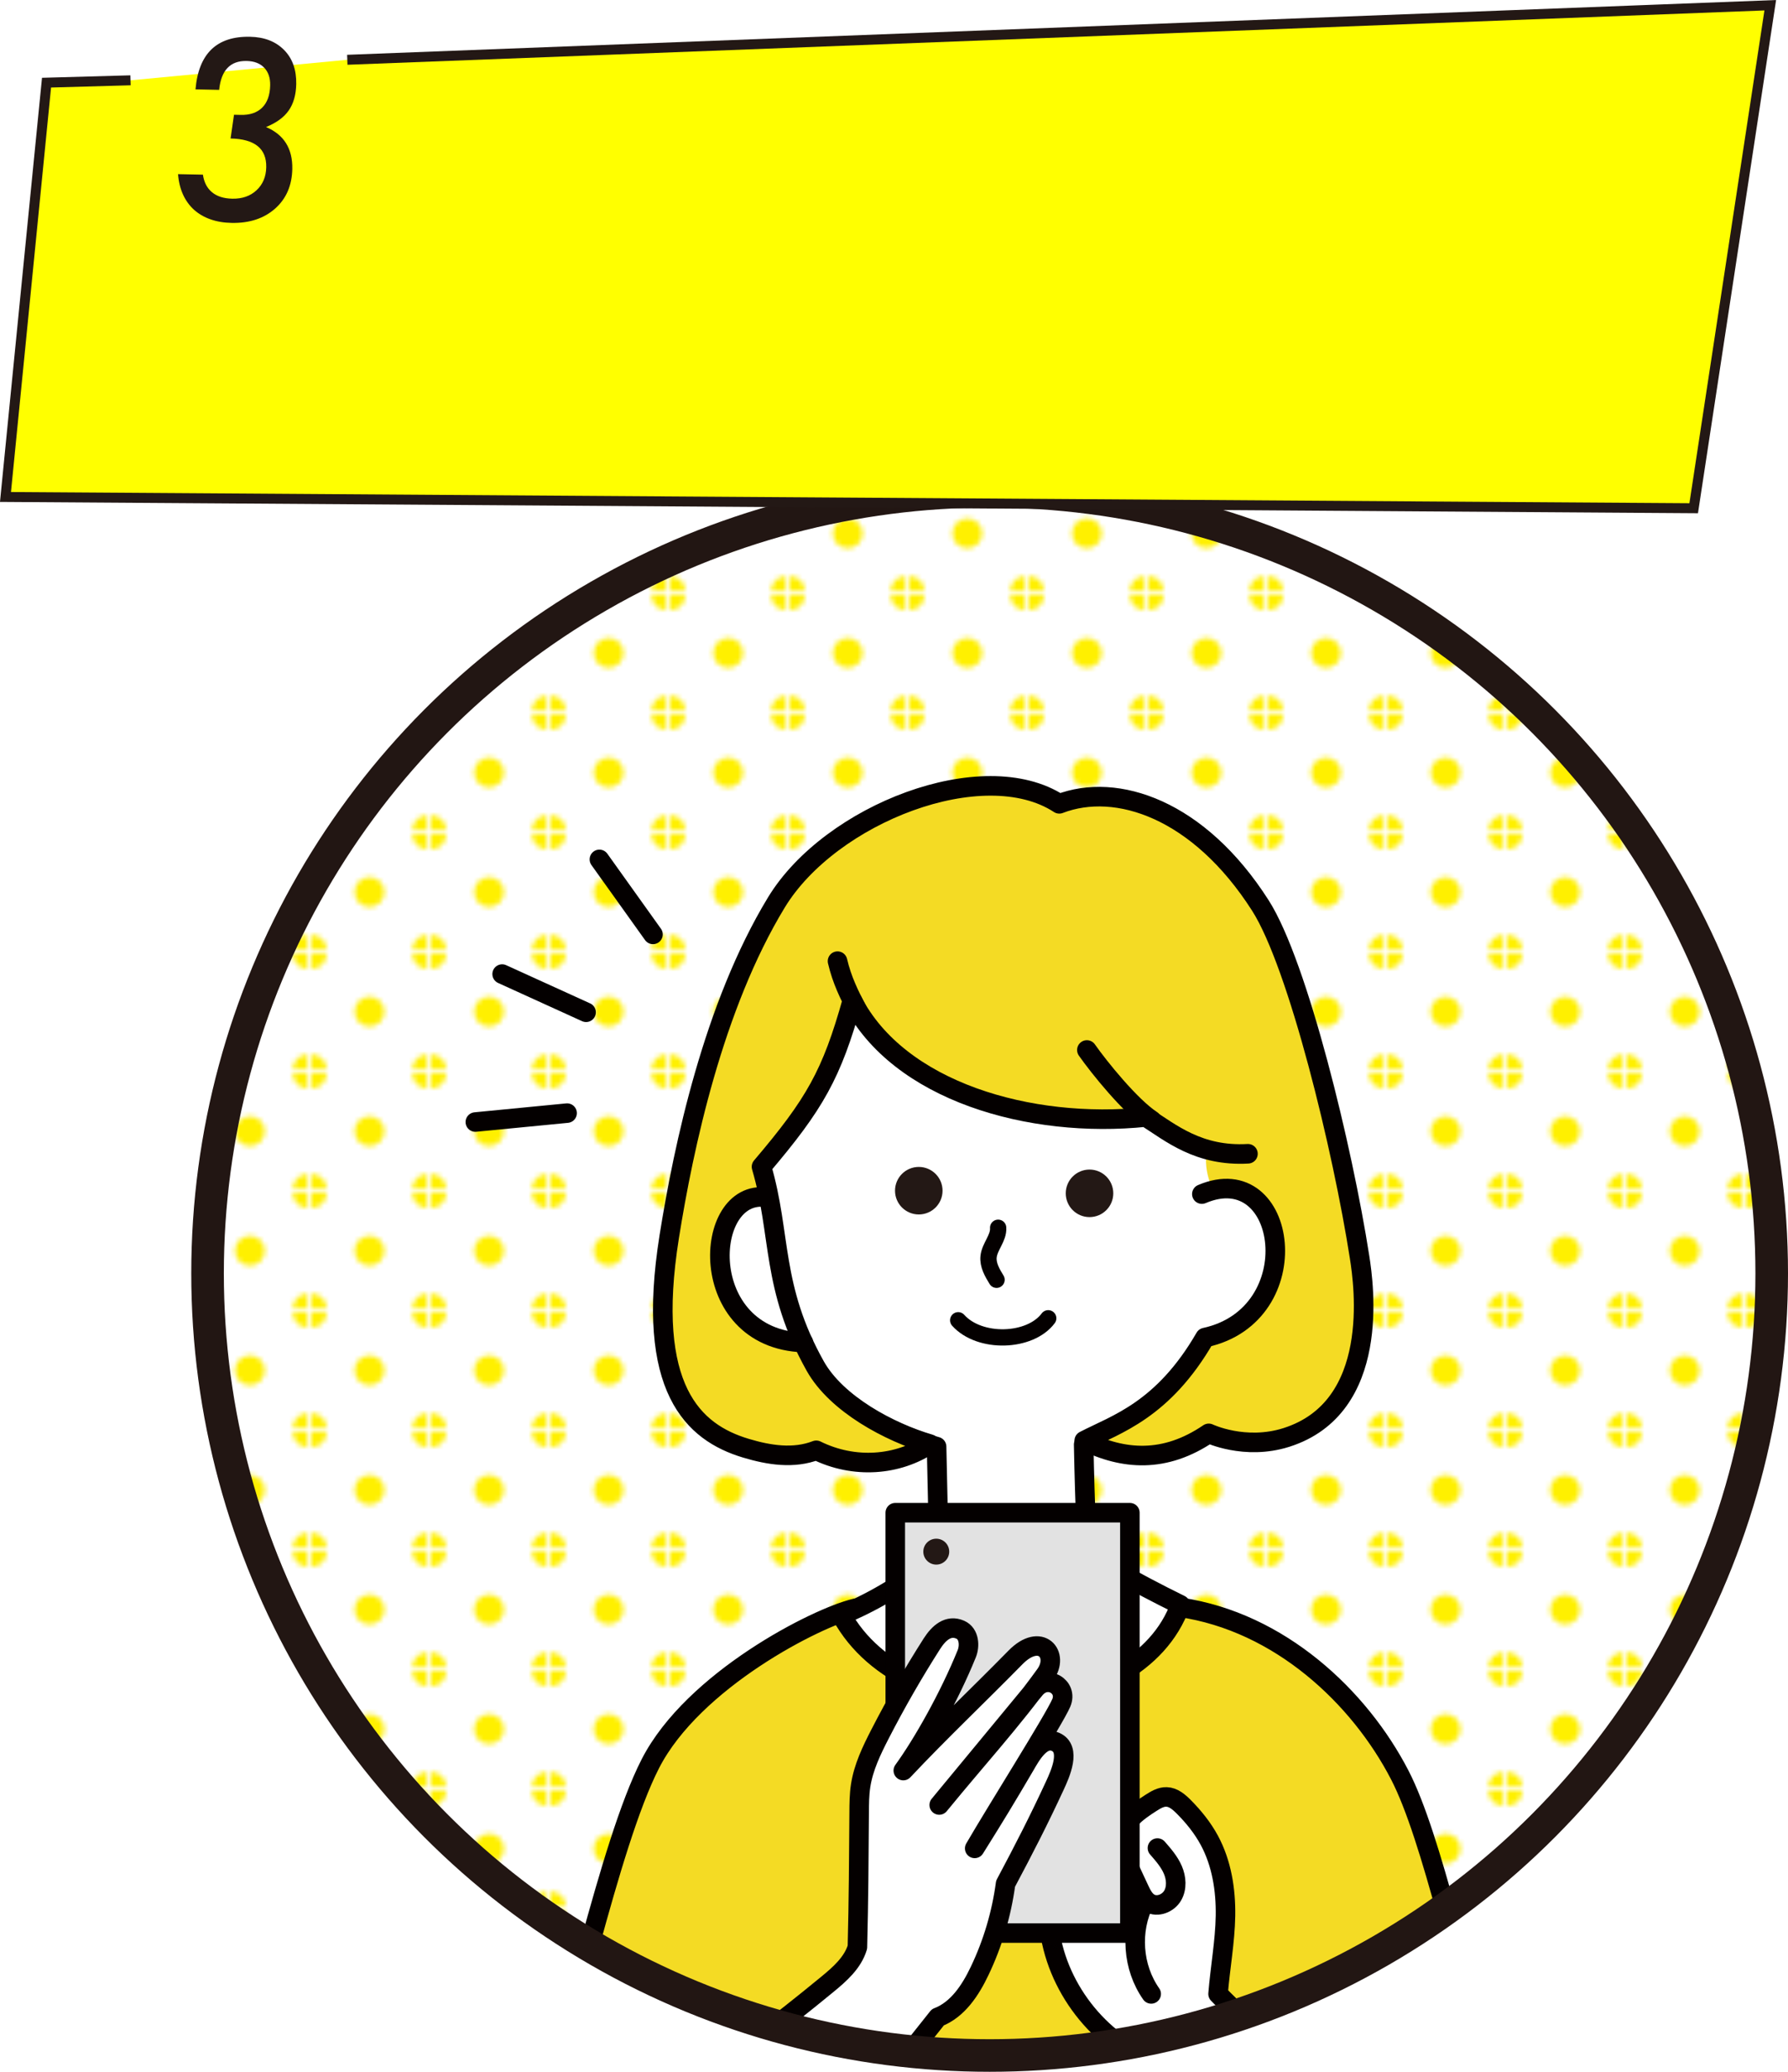
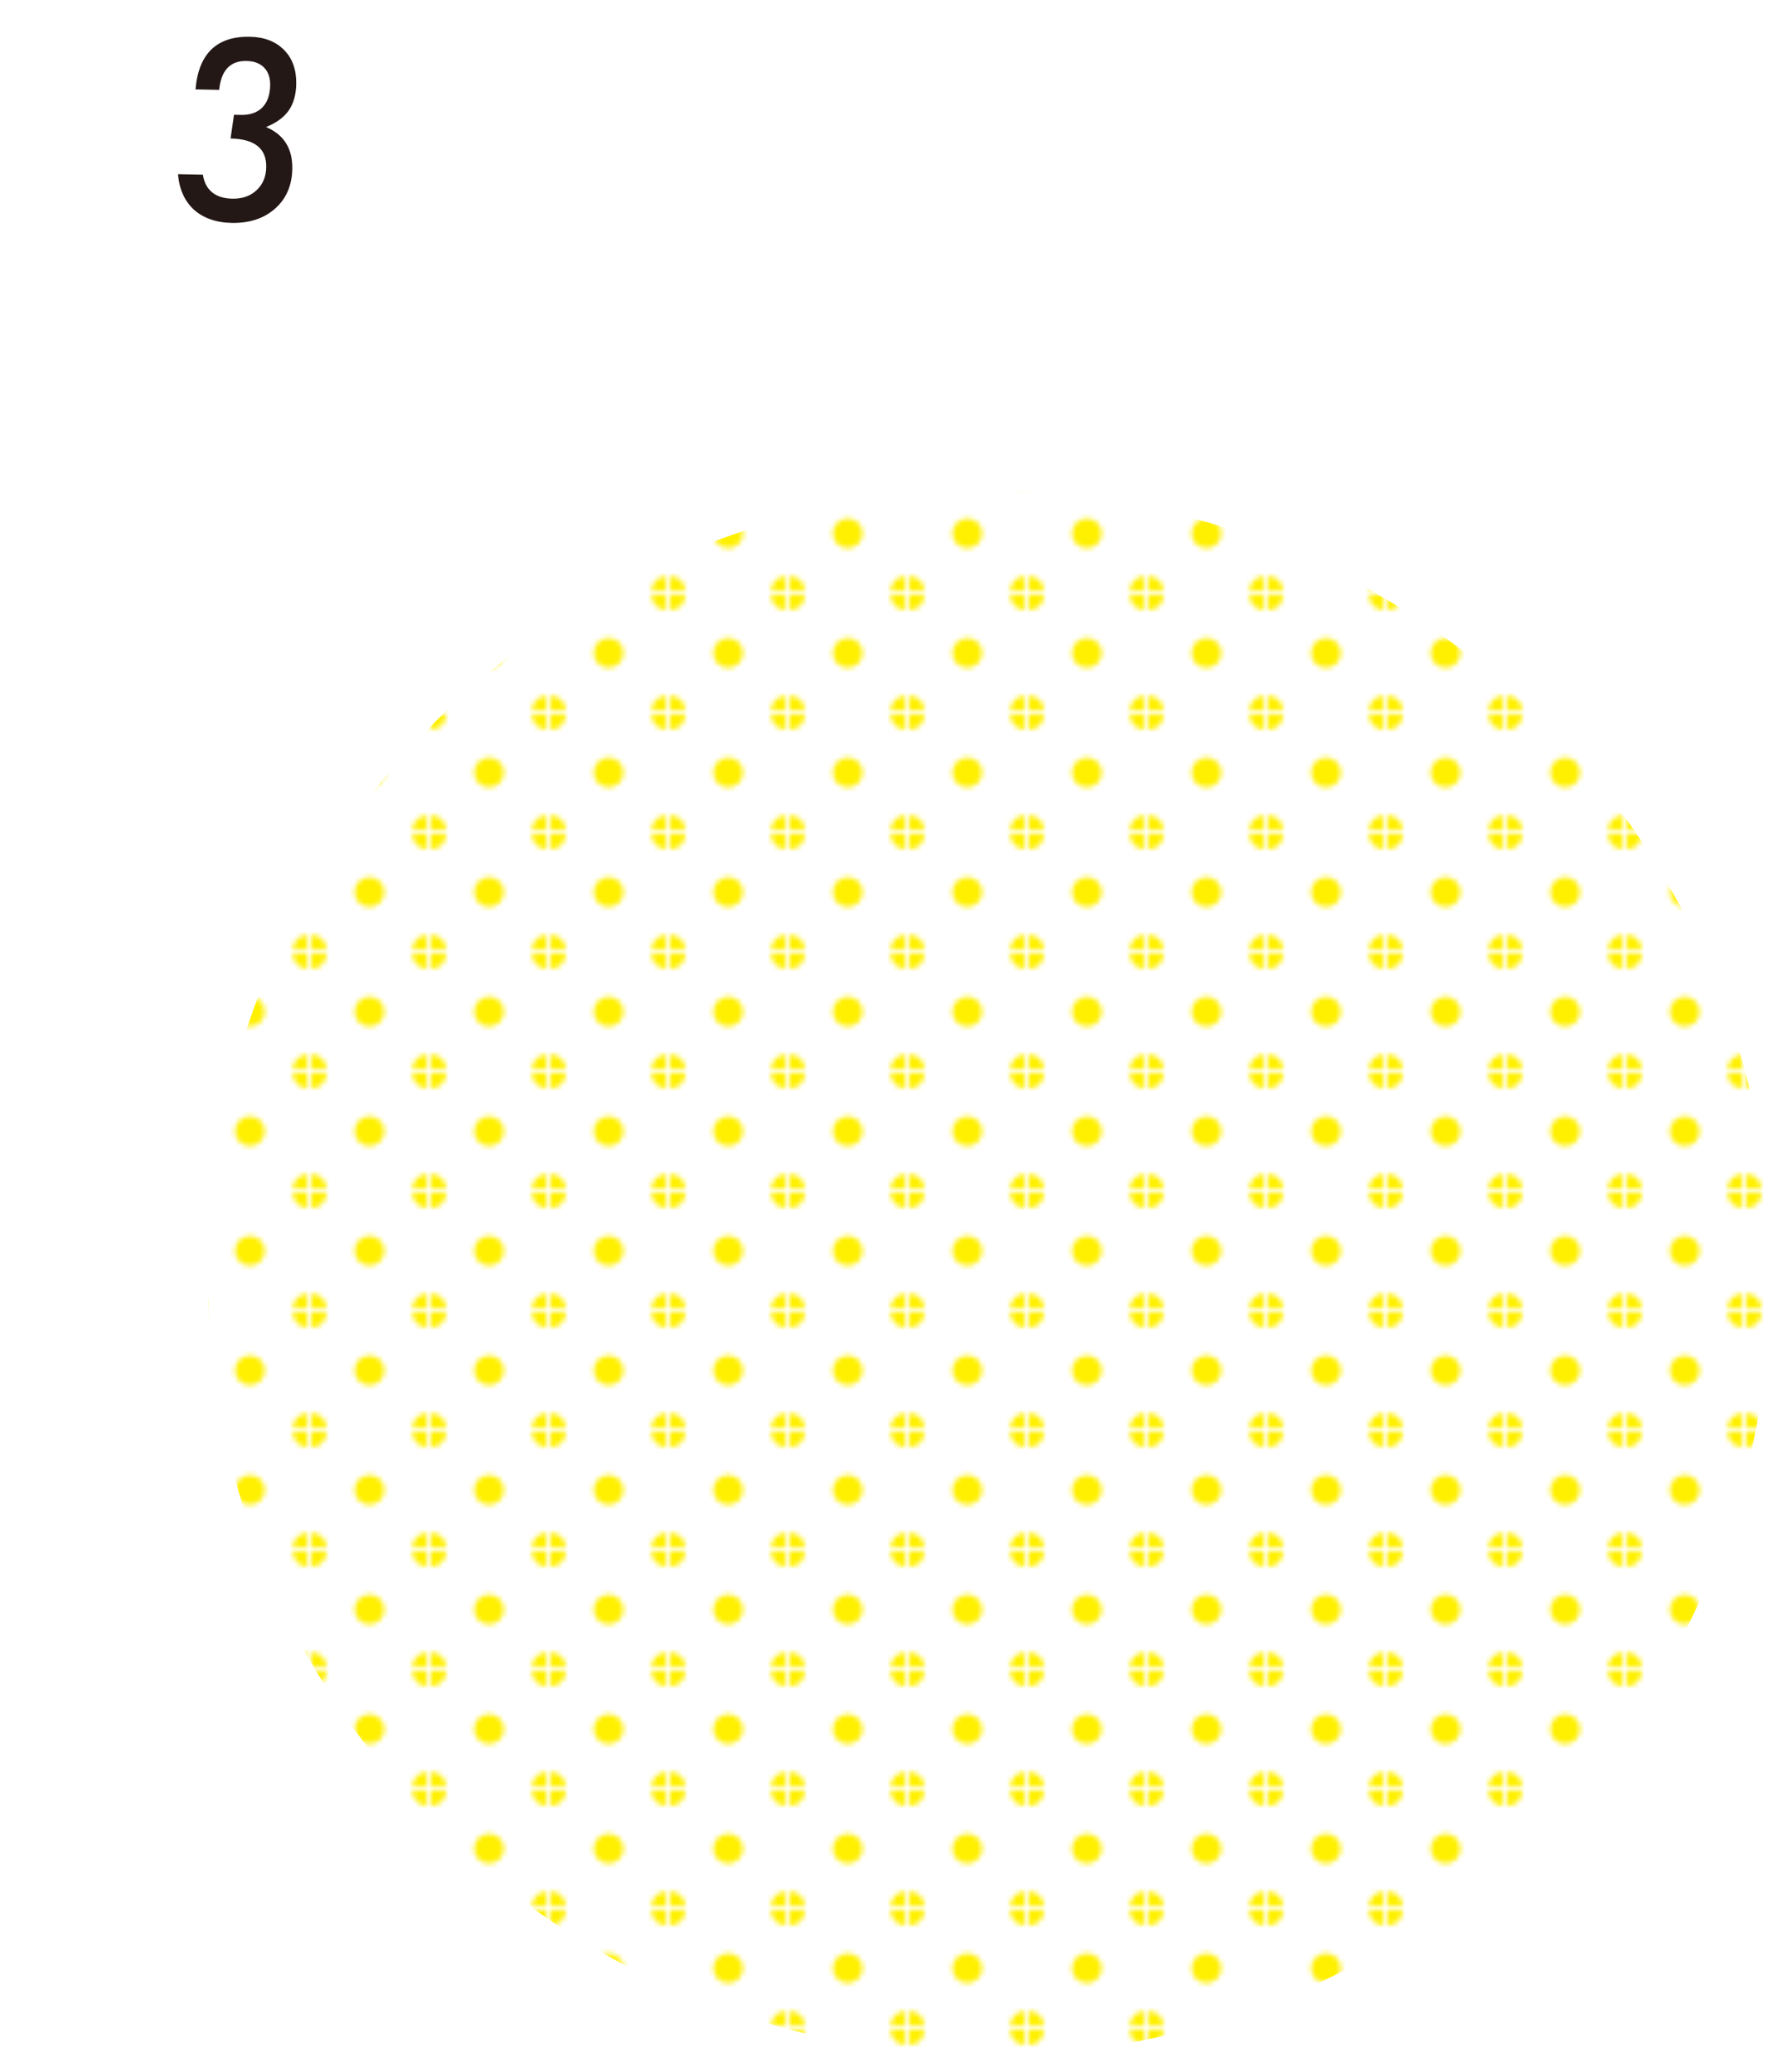
<svg xmlns="http://www.w3.org/2000/svg" id="_レイヤー_2" width="358.89" height="415.84" viewBox="0 0 358.89 415.84">
  <defs>
    <style>.cls-1,.cls-2,.cls-3{fill:#fff;}.cls-2,.cls-4,.cls-5,.cls-3,.cls-6,.cls-7,.cls-8{stroke:#040000;stroke-linecap:round;stroke-linejoin:round;}.cls-2,.cls-5,.cls-7,.cls-8{stroke-width:3.92px;}.cls-9,.cls-10{fill:url(#_新規パターンスウォッチ_1);}.cls-4{stroke-width:3.27px;}.cls-4,.cls-6,.cls-11,.cls-12,.cls-8{fill:none;}.cls-5{fill:#e2e2e2;}.cls-3,.cls-6{stroke-width:3.93px;}.cls-13{fill:#fff000;}.cls-14,.cls-7{fill:#f4db24;}.cls-15{clip-path:url(#clippath);}.cls-16{fill:#ff0;stroke:#231815;stroke-width:2px;}.cls-16,.cls-10,.cls-12{stroke-miterlimit:10;}.cls-10,.cls-12{stroke:#221613;stroke-width:6.54px;}.cls-17{fill:#231815;}</style>
    <pattern id="_新規パターンスウォッチ_1" x="0" y="0" width="23.18" height="23.18" patternTransform="translate(-825.43 4223.47)" patternUnits="userSpaceOnUse" viewBox="0 0 23.18 23.18">
      <g>
        <rect class="cls-11" width="23.18" height="23.18" />
        <g>
          <path class="cls-13" d="M23.18,3V0h-3c0,1.66,1.34,3,3,3Z" />
          <path class="cls-13" d="M3,0H0V3C1.66,3,3,1.66,3,0Z" />
          <path class="cls-13" d="M0,20.18v3H3c0-1.66-1.34-3-3-3Z" />
          <path class="cls-13" d="M23.18,20.18c-1.66,0-3,1.34-3,3h3v-3Z" />
        </g>
        <path class="cls-13" d="M14.59,11.59c0,1.66-1.34,3-3,3s-3-1.34-3-3,1.34-3,3-3,3,1.34,3,3Z" />
      </g>
    </pattern>
    <clipPath id="clippath">
-       <circle class="cls-10" cx="198.64" cy="255.59" r="156.98" />
-     </clipPath>
+       </clipPath>
  </defs>
  <g id="_レイヤー_3">
    <g>
      <g>
        <g>
          <circle class="cls-9" cx="198.64" cy="255.59" r="156.98" />
          <g class="cls-15">
            <g>
              <path class="cls-7" d="M268.34,497.09c.15-7.2-.17-10.38,.08-21.97,12,3.6,26.06,2.12,33.78-7.05,10.79-12.83,4.29-26.89-1.16-45.19-7.62-25.56-13.59-54.07-20.08-66.62-8.06-15.59-24.02-30.71-44.1-33.65-17.23,24.02-55.42,18.18-65.2,.21-7.75,1.82-32.54,14.42-41.12,31.18-8.43,16.46-16.52,56.81-22.06,69.55-9.98,22.97-8.71,35.42,.36,45.93,8.81,10.22,23.88,11.32,36.12,5.73,.09,10.78,.61,8.72,.52,21.92" />
              <path class="cls-8" d="M145.17,475.09c12.77-4.76,22.12-19.59,19.38-33.49-2.06-10.42-8.72-19.96-19.24-24.51" />
              <path class="cls-3" d="M248.12,238.24c2.7-.67,2.48-1.13,5.13-.27,1.19,.38,2.33,.92,3.32,1.68,2.56,1.97,3.81,5.25,4.12,8.46,.54,5.58-1.14,12.03-5.12,15.98-3.98,3.94-8.12,5.3-13.69,4.71-4.21,9.81-14.5,17.65-24.36,21.14,.11,6.08,.3,11.65,.49,17.21,.04,1.04,.07,2.1,.42,3.08,.8,2.26,3.02,3.64,5.1,4.82,4.39,2.48,8.86,4.84,13.39,7.06-8.67,24.21-54.69,26.47-68.05,2.04,5.03-1.93,12.98-6.35,16.98-10.18,.95-.91,1.9-1.91,2.29-3.17,.27-.88,.26-1.81,.24-2.73-.13-5.9-.26-11.8-.39-17.71-7.78-2.14-17.24-6.94-22.79-12.83-5.44-5.78-7.71-12.45-9.12-20.26-1.4-7.81-3.03-14.07-3.53-22.47-1.56-1.59-.58-4.25,.55-6.17,7.16-12.18,15.94-24.39,21.51-36.08,.54-1.28,2.05-1.93,3.43-1.83,1.38,.1,2.64,.81,3.77,1.62,4.76,3.38,7.96,8.5,12.19,12.52,4.28,4.07,9.55,6.95,14.98,9.27,4.3,1.83,9.03,3.37,13.58,2.28,2.6-.62,5.21-2.09,7.79-1.37,2.33,.65,3.78,2.88,5.52,4.56,1.69,1.63,3.8,2.83,6.07,3.44,1.61,.44,3.37,.62,4.69,1.64,1.75,1.36,2.2,3.9,1.68,6.06-.52,2.15,1.28,4.58-.19,7.5Z" />
              <path class="cls-14" d="M242.48,229.81c1,.27,9.18,.04,10.2,.12-1.06,2.9,.36,7.6,.36,7.6l-9.32,1.8s-2.66-4.58-1.24-9.53Z" />
              <path class="cls-14" d="M241.24,239.67c17.3-7.36,21.63,24.25,.64,28.8-8.45,14.62-17.82,17.37-24.25,20.7,7.84,3.87,16.15,4.55,24.99-1.47,0,0,7.25,3.46,15.58,.82,19.04-6.04,15.57-30.63,14.7-36.17-3.37-21.65-12.32-58.71-19.92-70.61-12.33-19.32-28.86-24.83-40.36-20.4-15.23-9.94-45.96,1.99-56.78,19.79-12.67,20.85-18.65,49.13-21.51,67.09-4.87,30.57,4.86,39.29,15.36,42.45,4.68,1.41,9.61,2.18,14.15,.43,7.61,3.76,16.35,3.09,22.8-1.25-8.08-2.37-18.73-8.03-23.01-15.67-8.9-15.9-6.76-26.31-10.78-39.99,10.73-12.62,14.08-18.54,18.22-33.33,9.3,18.19,35.68,25.76,58.94,23.34,5.05,3.23,10.63,7.93,20.48,7.38" />
              <path class="cls-1" d="M153.84,240.31c-12.82-1.73-14.31,28.39,7.42,29.16" />
              <path class="cls-6" d="M153.84,240.31c-12.82-1.73-14.31,28.39,7.42,29.16" />
              <path class="cls-6" d="M231.16,224.85c-4.29-2.82-10.59-10.66-13-14.1" />
              <path class="cls-6" d="M172,202.6c-1.49-2.84-3.02-5.92-3.89-9.68" />
              <path class="cls-6" d="M241.24,239.67c17.3-7.36,21.63,24.25,.64,28.8-8.45,14.62-17.82,17.37-24.25,20.7,7.84,3.87,16.15,4.55,24.99-1.47,0,0,7.25,3.46,15.58,.82,19.04-6.04,15.57-30.63,14.7-36.17-3.37-21.65-12.32-58.71-19.92-70.61-12.33-19.32-28.86-24.83-40.36-20.4-15.23-9.94-45.96,1.99-56.78,19.79-12.67,20.85-18.65,49.13-21.51,67.09-4.87,30.57,4.86,39.29,15.36,42.45,4.68,1.41,9.61,2.18,14.15,.43,7.61,3.76,16.35,3.09,22.8-1.25-8.08-2.37-18.73-8.03-23.01-15.67-8.9-15.9-6.76-26.31-10.78-39.99,10.73-12.62,14.08-18.54,18.22-33.33,9.3,18.19,35.68,25.76,58.94,23.34,5.05,3.23,10.63,7.93,20.48,7.38" />
              <path class="cls-4" d="M200.35,246.43c.14,2.05-1.7,3.75-1.92,5.8-.18,1.66,.73,3.22,1.6,4.64" />
              <path class="cls-4" d="M192.33,265c4.31,4.8,14.42,4.49,18.07-.4" />
              <circle class="cls-17" cx="218.69" cy="239.52" r="4.77" />
              <circle class="cls-17" cx="184.42" cy="238.99" r="4.77" />
              <path class="cls-1" d="M209.73,386.09c.91,7.3,4.71,13.95,9.3,19.7,1.49,1.87,3.13,3.71,5.24,4.84,2.76,1.49,6.29,1.76,8.35,4.13,0,0,36.7,42.93,36.77,42.98,1.57,2.04,4.37,2.59,6.93,2.87,3,.33,6.14,.46,8.95-.65,2.61-1.03,4.75-3.08,6.21-5.48,3.47-5.71,2.99-13.54-1.14-18.79-.4-.52-.79-1.05-1.19-1.57,0,0-44.81-33.25-44.61-33.98,3.28-10.44,3.66-22.25-1.35-31.98-1.1-2.13-2.48-4.18-4.39-5.64-1.91-1.45-4.42-2.25-6.76-1.71-1.31,.3-2.5,1-3.57,1.81-1.34,1.01-2.56,2.25-3.27,3.78-1.23,2.63-.78,5.77,.35,8.44,1.13,2.67,2.9,5.02,4.39,7.51-1.47,.97-2.42,2.68-2.46,4.44-5.59-.86-11.25-1.23-17.74-.69Z" />
              <path class="cls-8" d="M232.32,370.93c1.18,1.35,2.38,2.73,3.09,4.37s.86,3.63-.04,5.18c-.9,1.55-3.05,2.4-4.61,1.51-1.03-.58-1.59-1.72-2.09-2.79-.77-1.64-1.53-3.27-2.29-4.91-.77-1.65-1.56-3.4-1.41-5.22,.26-3.23,3.28-5.43,6.02-7.18,.97-.62,2.01-1.26,3.16-1.22,1.35,.04,2.48,1.01,3.44,1.97,2,2.01,3.8,4.24,5.15,6.74,2.48,4.6,3.32,9.93,3.24,15.15-.09,5.22-1.06,10.38-1.49,15.68,11.92,12.45,27.81,20.23,41.42,30.8,2.33,1.81,4.62,3.74,6.28,6.17,3.46,5.08,3.6,12.26,.2,17.38-3.4,5.12-10.19,7.78-16.12,6.18-5.66-1.53-9.78-6.26-13.55-10.75-10.44-12.46-20.88-24.93-30.66-35.76-11.58-4.36-20.25-15.61-21.52-27.91l.04-.02" />
              <path class="cls-8" d="M229.75,381.7c-2.95,5.79-2.42,13.19,1.32,18.51" />
              <rect class="cls-5" x="179.7" y="303.62" width="47.09" height="84.38" />
              <circle class="cls-17" cx="187.93" cy="311.44" r="2.6" />
-               <path class="cls-2" d="M188.26,404.9c4-1.55,6.55-5.46,8.39-9.34,2.63-5.51,4.38-11.43,5.19-17.47,3.7-6.95,6.69-12.77,9.92-19.76,1.05-2.27,3.33-7.33,.08-8.72-2.84-1.2-5.04,2.93-6.07,4.69-4,6.82-5.93,9.99-10.13,16.7,4.28-7.39,15.95-25.86,17.38-29.2,1.38-3.23-2.77-5.82-5.27-2.79-6.41,7.76-12.82,15.52-19.23,23.28,7.09-8.71,14.71-17.02,21.28-26.14,2.95-4.08-.93-8.62-5.98-3.47-7.46,7.61-15.21,14.93-22.51,22.7,3.82-5.26,9.2-14.71,12.74-23.46,.61-1.5,.56-4-1.32-4.82-2.37-1.04-4.26,.61-5.67,2.81-3.75,5.88-7.23,11.93-10.42,18.14-1.69,3.29-3.33,6.69-3.89,10.35-.28,1.81-.29,3.65-.3,5.48-.06,8.8-.11,17.6-.35,26.95-.94,3.14-3.57,5.44-6.11,7.52-9.62,7.92-19.57,15.44-29.82,22.54-4.97,3.45-10.08,6.85-14,11.46-3.92,4.61-6.56,10.69-5.62,16.67,.35,2.23,1.25,4.46,2.95,5.93,1.65,1.43,3.87,2.01,6.04,2.24,6.51,.71,13.1-1.35,18.73-4.7,5.63-3.36,10.4-7.96,14.9-12.71,10.22-10.8,19.3-22.62,29.07-34.88Z" />
+               <path class="cls-2" d="M188.26,404.9c4-1.55,6.55-5.46,8.39-9.34,2.63-5.51,4.38-11.43,5.19-17.47,3.7-6.95,6.69-12.77,9.92-19.76,1.05-2.27,3.33-7.33,.08-8.72-2.84-1.2-5.04,2.93-6.07,4.69-4,6.82-5.93,9.99-10.13,16.7,4.28-7.39,15.95-25.86,17.38-29.2,1.38-3.23-2.77-5.82-5.27-2.79-6.41,7.76-12.82,15.52-19.23,23.28,7.09-8.71,14.71-17.02,21.28-26.14,2.95-4.08-.93-8.62-5.98-3.47-7.46,7.61-15.21,14.93-22.51,22.7,3.82-5.26,9.2-14.71,12.74-23.46,.61-1.5,.56-4-1.32-4.82-2.37-1.04-4.26,.61-5.67,2.81-3.75,5.88-7.23,11.93-10.42,18.14-1.69,3.29-3.33,6.69-3.89,10.35-.28,1.81-.29,3.65-.3,5.48-.06,8.8-.11,17.6-.35,26.95-.94,3.14-3.57,5.44-6.11,7.52-9.62,7.92-19.57,15.44-29.82,22.54-4.97,3.45-10.08,6.85-14,11.46-3.92,4.61-6.56,10.69-5.62,16.67,.35,2.23,1.25,4.46,2.95,5.93,1.65,1.43,3.87,2.01,6.04,2.24,6.51,.71,13.1-1.35,18.73-4.7,5.63-3.36,10.4-7.96,14.9-12.71,10.22-10.8,19.3-22.62,29.07-34.88" />
              <g>
                <line class="cls-8" x1="95.41" y1="225.21" x2="113.83" y2="223.42" />
                <line class="cls-8" x1="100.79" y1="195.51" x2="117.64" y2="203.18" />
                <line class="cls-8" x1="120.31" y1="172.49" x2="131.07" y2="187.55" />
              </g>
            </g>
          </g>
-           <circle class="cls-12" cx="198.64" cy="255.59" r="156.98" />
        </g>
-         <polyline class="cls-16" points="26.2 16.12 9.34 16.59 1.1 99.75 339.96 102.01 355.33 1.05 69.71 12" />
      </g>
      <path class="cls-17" d="M35.74,34.96l4.99,.1c.22,1.53,.83,2.7,1.83,3.53,1,.83,2.36,1.26,4.07,1.29,1.98,.04,3.6-.52,4.86-1.69,1.26-1.17,1.91-2.71,1.95-4.62,.08-3.75-2.31-5.67-7.16-5.77l.69-4.77,1.32,.03c1.85,.05,3.29-.43,4.33-1.45,1.03-1.02,1.57-2.52,1.61-4.5,.03-1.47-.37-2.65-1.2-3.52-.83-.87-2.01-1.32-3.53-1.35-3.28-.07-5.12,1.87-5.51,5.8l-4.75-.1c.62-7.18,4.27-10.7,10.95-10.56,2.87,.06,5.15,.94,6.84,2.66,1.68,1.7,2.48,3.97,2.43,6.83-.04,2.16-.55,3.94-1.51,5.31-.96,1.38-2.48,2.48-4.55,3.32,3.59,1.52,5.35,4.32,5.27,8.42-.07,3.33-1.22,5.98-3.46,7.96-2.24,1.98-5.14,2.93-8.7,2.86-1.59-.03-3.01-.27-4.28-.72-1.27-.45-2.36-1.09-3.28-1.91-.92-.83-1.65-1.84-2.2-3.03-.55-1.2-.89-2.56-1.01-4.1Z" />
    </g>
  </g>
</svg>